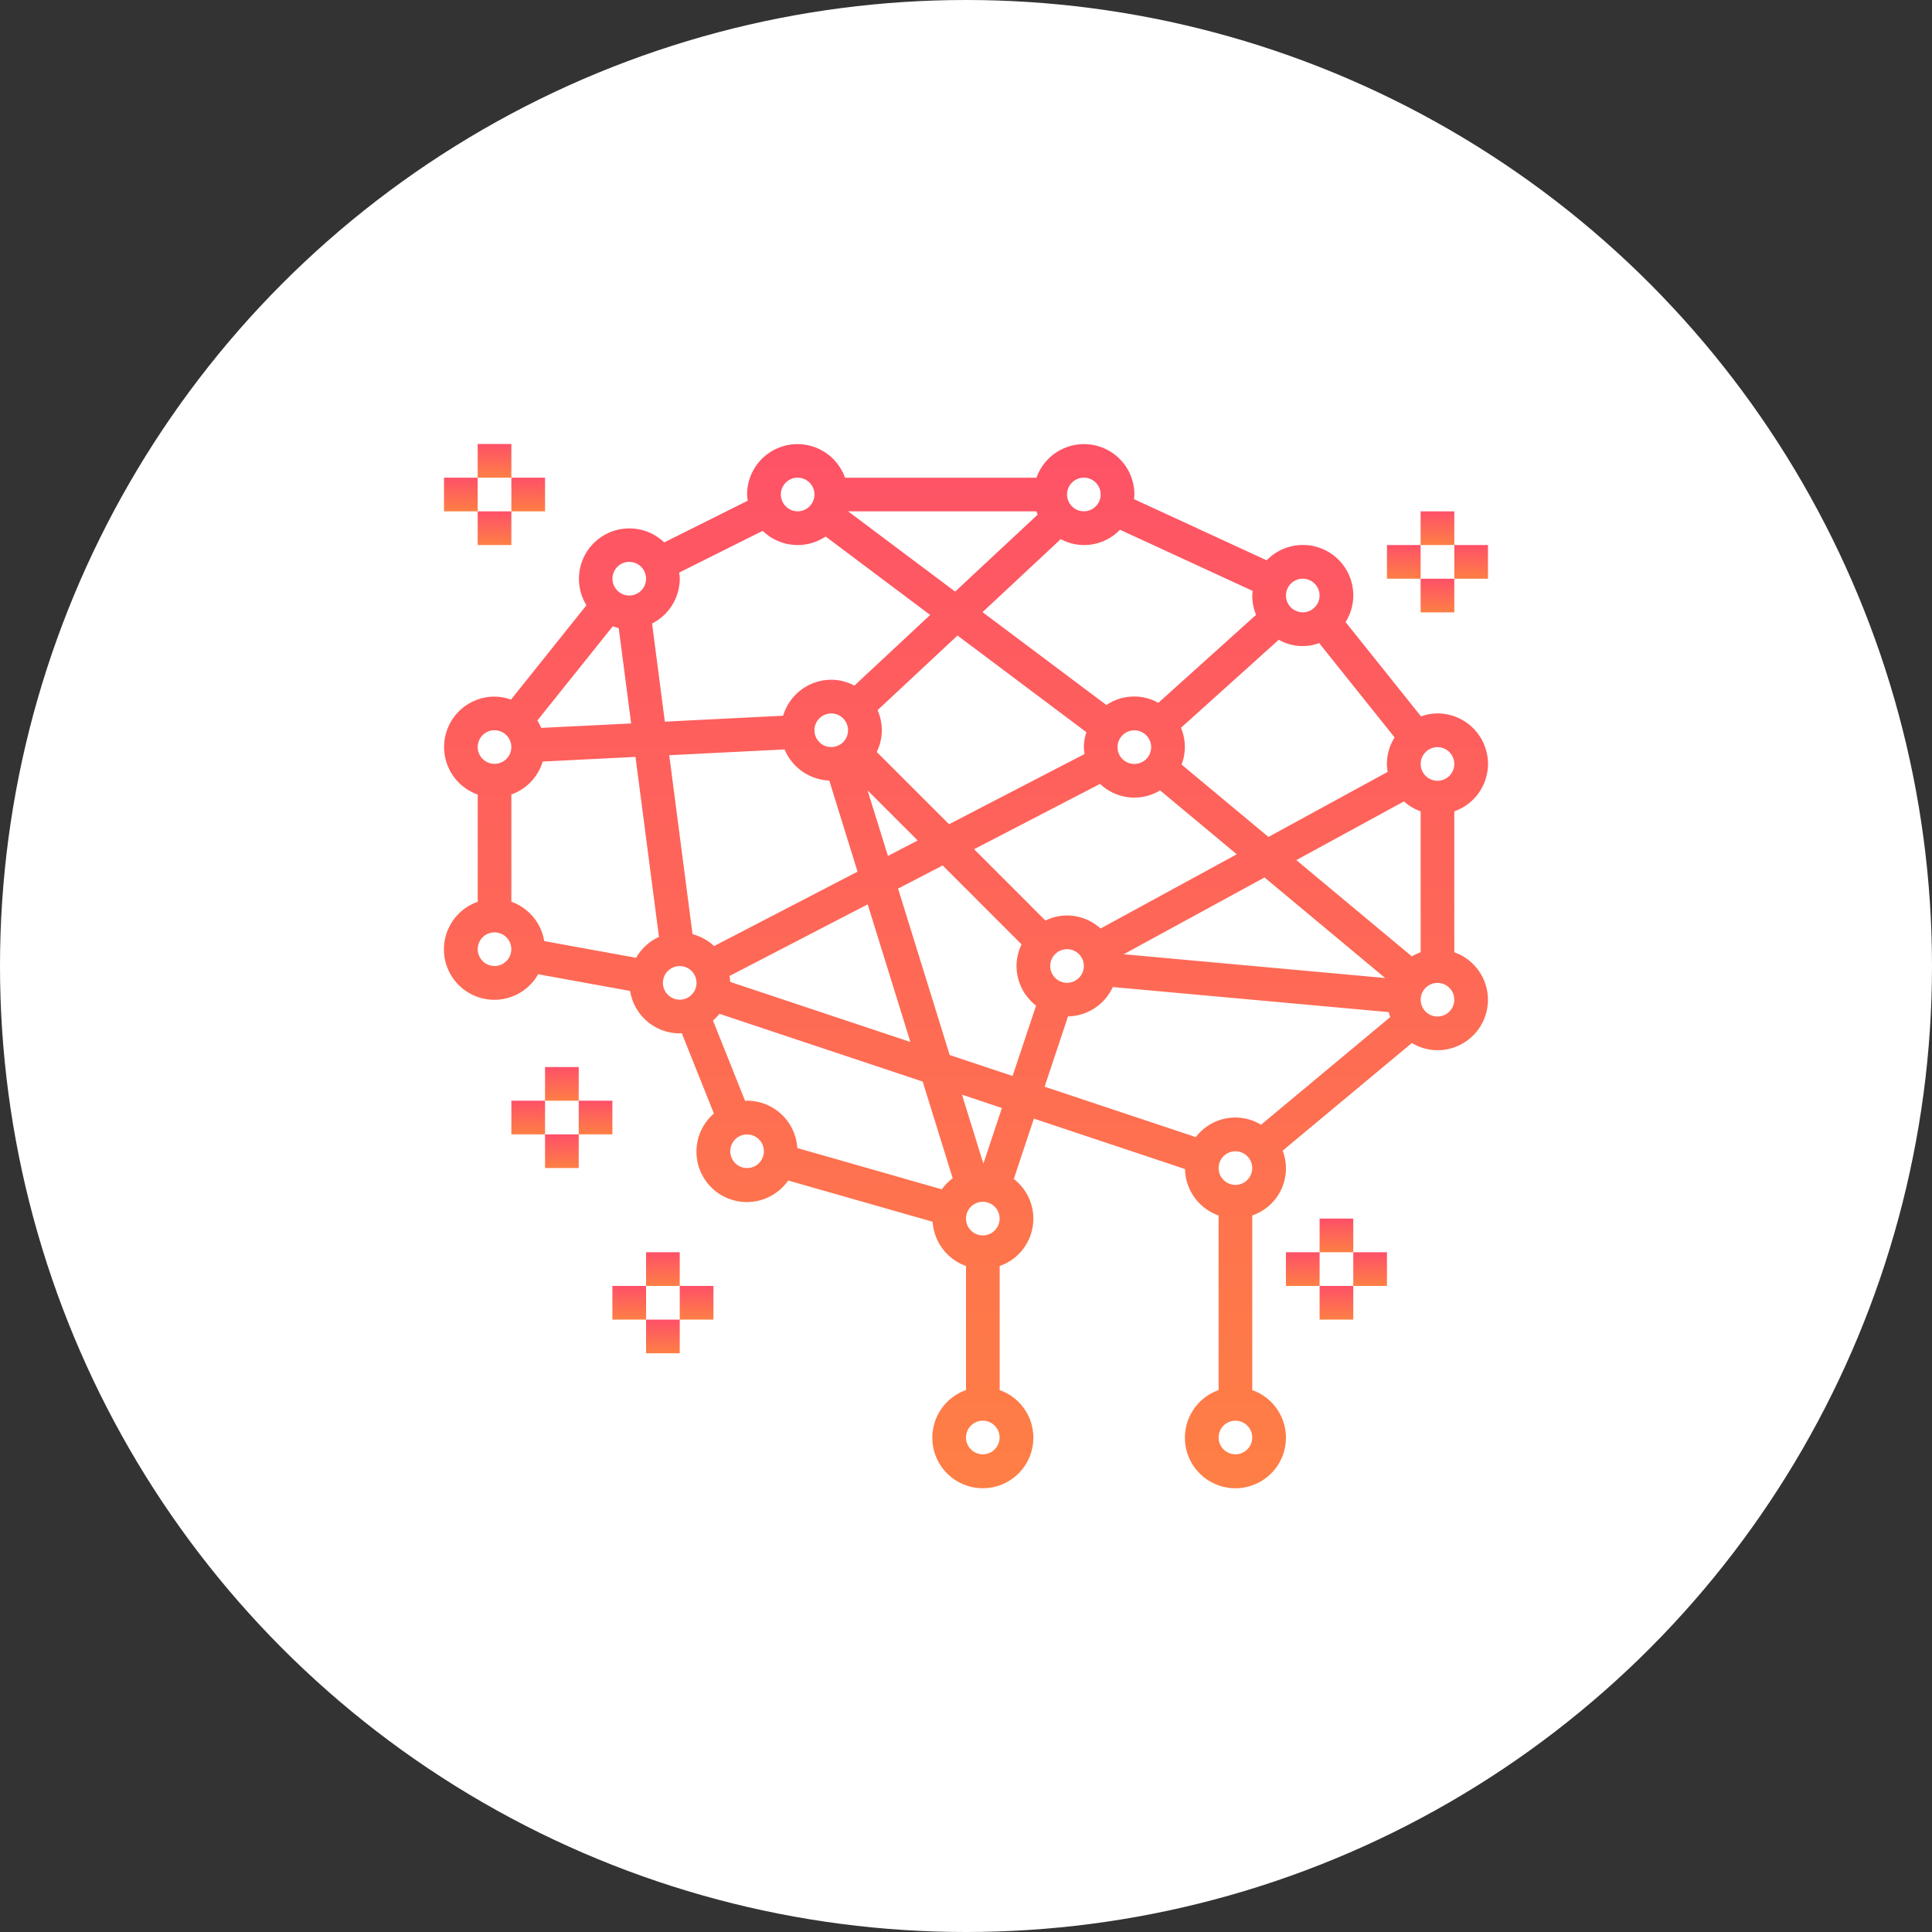
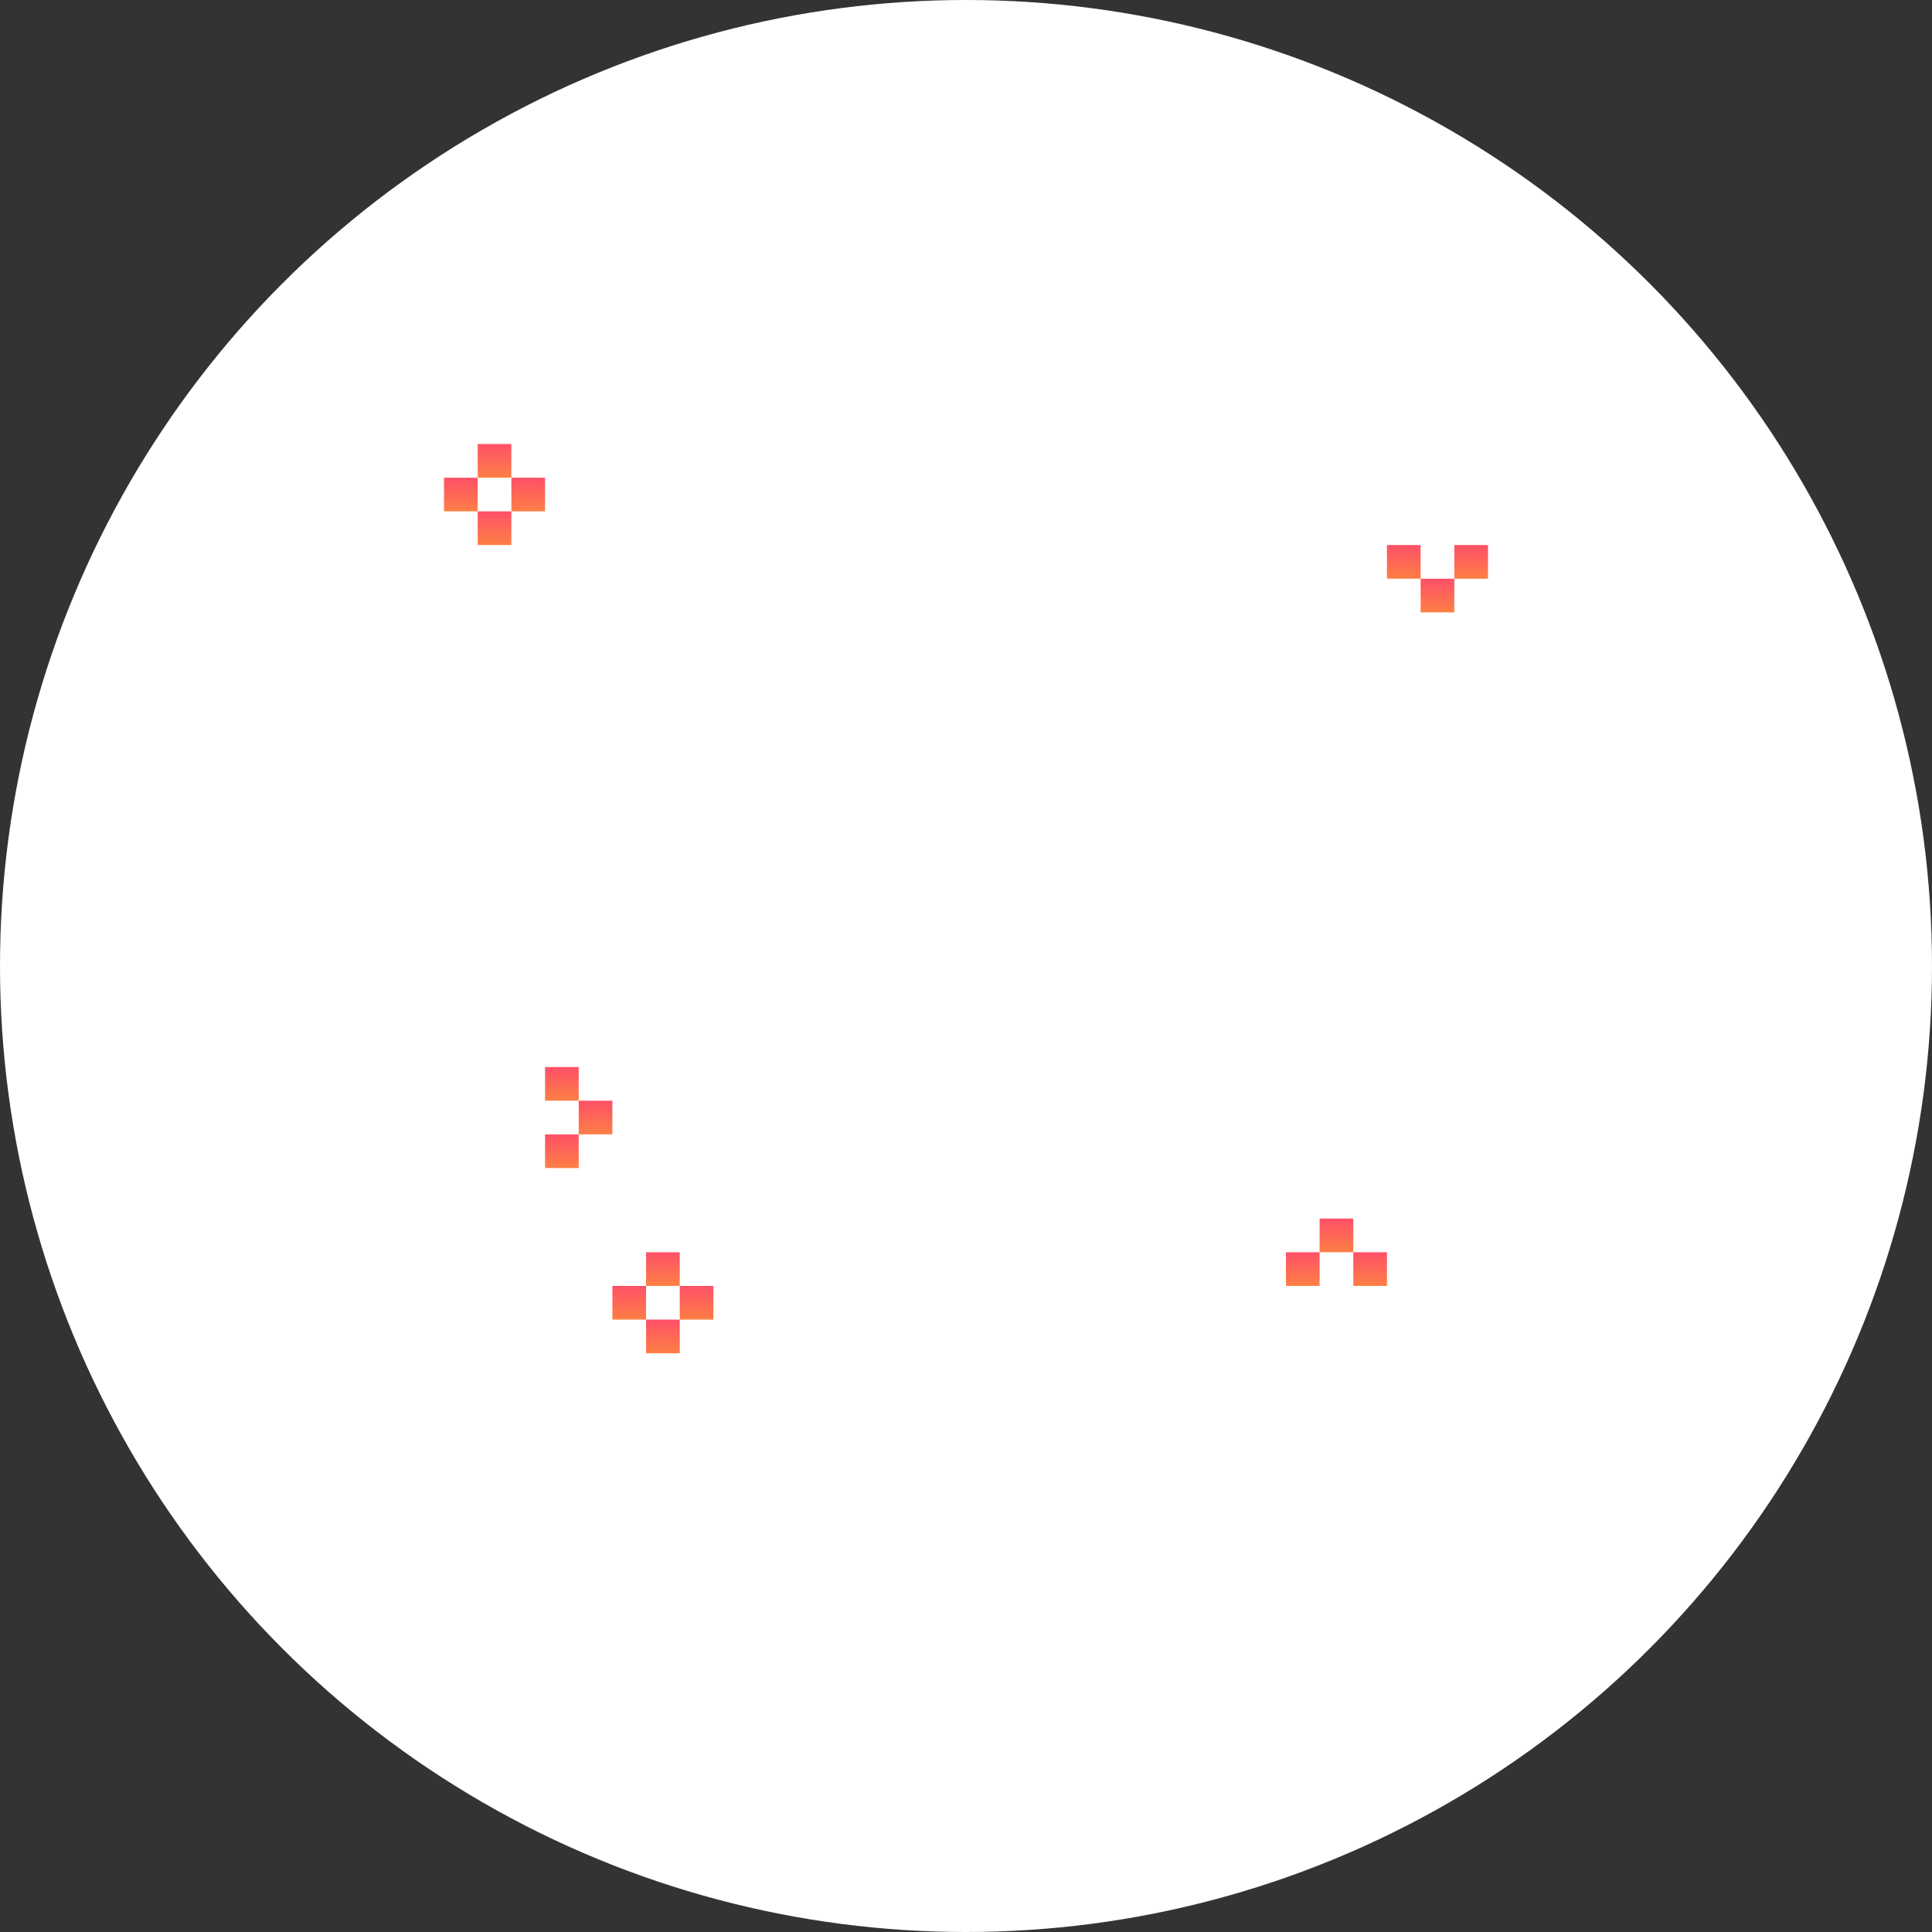
<svg xmlns="http://www.w3.org/2000/svg" id="solutionicon09" width="161" height="161" viewBox="0 0 161 161">
  <rect x="0" y="0" width="161" height="161" fill="#333333" stroke="none" />
  <defs>
    <linearGradient id="linear-gradient" x1="0.5" x2="0.5" y2="1" gradientUnits="objectBoundingBox">
      <stop offset="0" stop-color="#fe5068" />
      <stop offset="1" stop-color="#fe7f45" />
    </linearGradient>
    <clipPath id="clip-path">
      <rect id="Rectangle_2053" data-name="Rectangle 2053" width="87" height="87" transform="translate(37 37)" stroke="#707070" stroke-width="1" fill="url(#linear-gradient)" />
    </clipPath>
  </defs>
  <circle id="Ellipse_857" data-name="Ellipse 857" cx="80.5" cy="80.5" r="80.5" fill="#fff" />
  <g id="Mask_Group_154" data-name="Mask Group 154" clip-path="url(#clip-path)">
    <g id="artificial-intelligence" transform="translate(37 37)">
      <g id="Group_88488" data-name="Group 88488">
        <g id="Group_88487" data-name="Group 88487">
-           <path id="Path_14821" data-name="Path 14821" d="M87,26.661a4.215,4.215,0,0,0-4.21-4.21,4.165,4.165,0,0,0-1.372.248L75.13,14.84a4.166,4.166,0,0,0,.644-2.211,4.2,4.2,0,0,0-7.218-2.936l-11.061-5.1c.011-.126.038-.248.038-.379a4.2,4.2,0,0,0-8.161-1.4H33.419a4.2,4.2,0,0,0-8.161,1.4,4.115,4.115,0,0,0,.052.511L18.35,8.2a4.2,4.2,0,0,0-6.48,5.237L5.583,21.3a4.165,4.165,0,0,0-1.372-.248,4.2,4.2,0,0,0-1.4,8.161v8.937a4.2,4.2,0,1,0,5.037,6.037l7.66,1.392a4.2,4.2,0,0,0,4.141,3.537c.056,0,.109-.014.166-.017l2.677,6.695a4.2,4.2,0,1,0,6.19,5.582L40.72,64.813A4.193,4.193,0,0,0,43.5,68.5v10.34a4.21,4.21,0,1,0,2.806,0V68.5a4.175,4.175,0,0,0,1.177-7.253l1.675-5.028,12.591,4.2a4.2,4.2,0,0,0,2.8,3.873v14.55a4.21,4.21,0,1,0,2.806,0V64.289a4.144,4.144,0,0,0,2.533-5.4l10.767-8.972a4.162,4.162,0,0,0,2.136.6,4.2,4.2,0,0,0,1.4-8.161V30.611A4.2,4.2,0,0,0,87,26.661ZM71.564,11.226a1.4,1.4,0,1,1-1.4,1.4A1.4,1.4,0,0,1,71.564,11.226Zm-2,5.087a3.99,3.99,0,0,0,3.366.278l6.288,7.861a4.173,4.173,0,0,0-.643,2.21,4.121,4.121,0,0,0,.067.661l-9.94,5.422-7.239-6.032a4.089,4.089,0,0,0-.049-3.063ZM51.919,39.29a4.141,4.141,0,0,0-1.8.422l-5.945-5.945,10.5-5.443a4.132,4.132,0,0,0,5,.542l6.389,5.324L54.714,40.376A4.172,4.172,0,0,0,51.919,39.29Zm1.4,4.21a1.4,1.4,0,1,1-1.4-1.4A1.4,1.4,0,0,1,53.322,43.5ZM32.107,28.046l2.356,7.591-11.952,6.2a4.206,4.206,0,0,0-1.8-.988L18.77,25.934l9.615-.481A4.207,4.207,0,0,0,32.107,28.046Zm-1.236-4.191a1.4,1.4,0,1,1,1.4,1.4A1.4,1.4,0,0,1,30.871,23.854Zm4.436,14.508,3.559,11.468L23.847,44.824a4.09,4.09,0,0,0-.051-.494Zm-.01-9.5,4.179,4.177-2.482,1.287Zm.766-3.2a4.117,4.117,0,0,0,.067-3.483l6.662-6.219,10.74,8.054a4.145,4.145,0,0,0-.21,1.247,4.276,4.276,0,0,0,.058.573L42.088,31.684Zm20.066-.4a1.4,1.4,0,1,1,1.4,1.4A1.4,1.4,0,0,1,56.129,25.258ZM68.376,36.121,78.43,44.5,56.645,42.52ZM53.322,2.806a1.4,1.4,0,1,1-1.4,1.4A1.4,1.4,0,0,1,53.322,2.806ZM51.394,7.93a4.133,4.133,0,0,0,4.938-.786l11.06,5.1c-.011.128-.038.25-.038.38a4.189,4.189,0,0,0,.323,1.611l-8.15,7.335a4.122,4.122,0,0,0-4.326.182L44.877,14.012ZM49.371,5.613c.034.091.058.187.1.275L42.595,12.3,33.678,5.613Zm-19.9-2.806a1.4,1.4,0,1,1-1.4,1.4A1.4,1.4,0,0,1,29.468,2.806Zm-9.822,8.419a4.067,4.067,0,0,0-.052-.509l6.96-3.48a4.184,4.184,0,0,0,5.245.474l8.712,6.535L34.2,20.133a4.158,4.158,0,0,0-1.928-.488,4.2,4.2,0,0,0-4.013,3l-9.856.493L17.339,14.96A4.2,4.2,0,0,0,19.646,11.226Zm-4.21-1.4a1.4,1.4,0,1,1-1.4,1.4A1.4,1.4,0,0,1,15.436,9.822Zm-1.372,5.364a4.258,4.258,0,0,0,.493.153l1.036,7.944L8.1,23.658a4.18,4.18,0,0,0-.324-.612ZM4.21,23.854a1.4,1.4,0,1,1-1.4,1.4A1.4,1.4,0,0,1,4.21,23.854Zm0,19.645a1.4,1.4,0,1,1,1.4-1.4A1.4,1.4,0,0,1,4.21,43.5Zm11.8-.683L8.353,41.424a4.2,4.2,0,0,0-2.739-3.279V29.208a4.2,4.2,0,0,0,2.61-2.746l7.734-.387,1.956,15A4.214,4.214,0,0,0,16.011,42.816Zm3.634,3.49a1.4,1.4,0,1,1,1.4-1.4A1.4,1.4,0,0,1,19.646,46.306Zm5.613,14.032a1.4,1.4,0,1,1,1.4-1.4A1.4,1.4,0,0,1,25.258,60.338ZM41.485,62.11,29.443,58.669a4.2,4.2,0,0,0-4.184-3.944c-.056,0-.109.014-.166.017l-2.677-6.695a4.326,4.326,0,0,0,.533-.565l16.942,5.648,2.5,8.06A4.278,4.278,0,0,0,41.485,62.11ZM44.9,84.192a1.4,1.4,0,1,1,1.4-1.4A1.4,1.4,0,0,1,44.9,84.192Zm0-18.242a1.4,1.4,0,1,1,1.4-1.4A1.4,1.4,0,0,1,44.9,65.951Zm.048-5.983-1.783-5.745,3.328,1.11Zm2.433-7.3-5.24-1.747L37.839,37.05l3.718-1.928L48.132,41.7a4.141,4.141,0,0,0-.422,1.8,4.187,4.187,0,0,0,1.631,3.3ZM65.951,84.192a1.4,1.4,0,1,1,1.4-1.4A1.4,1.4,0,0,1,65.951,84.192Zm0-22.451a1.4,1.4,0,1,1,1.4-1.4A1.4,1.4,0,0,1,65.951,61.741Zm2.136-5.012a4.136,4.136,0,0,0-5.437,1.03l-12.6-4.2L52,47.7a4.2,4.2,0,0,0,3.734-2.446l22.993,2.089a4.137,4.137,0,0,0,.129.413Zm2.94-22.054,8.968-4.892a4.166,4.166,0,0,0,1.393.828V42.354a4.221,4.221,0,0,0-.734.344ZM82.79,47.709a1.4,1.4,0,1,1,1.4-1.4A1.4,1.4,0,0,1,82.79,47.709Zm0-19.645a1.4,1.4,0,1,1,1.4-1.4A1.4,1.4,0,0,1,82.79,28.064Z" fill="url(#linear-gradient)" />
          <rect id="Rectangle_2054" data-name="Rectangle 2054" width="2.806" height="2.806" transform="translate(2.807)" fill="url(#linear-gradient)" />
          <rect id="Rectangle_2055" data-name="Rectangle 2055" width="2.806" height="2.806" transform="translate(2.807 5.613)" fill="url(#linear-gradient)" />
          <rect id="Rectangle_2056" data-name="Rectangle 2056" width="2.806" height="2.806" transform="translate(5.614 2.806)" fill="url(#linear-gradient)" />
          <rect id="Rectangle_2057" data-name="Rectangle 2057" width="2.806" height="2.806" transform="translate(0.001 2.806)" fill="url(#linear-gradient)" />
          <rect id="Rectangle_2058" data-name="Rectangle 2058" width="2.806" height="2.806" transform="translate(72.967 64.547)" fill="url(#linear-gradient)" />
-           <rect id="Rectangle_2059" data-name="Rectangle 2059" width="2.806" height="2.806" transform="translate(72.967 70.16)" fill="url(#linear-gradient)" />
          <rect id="Rectangle_2060" data-name="Rectangle 2060" width="2.806" height="2.806" transform="translate(75.774 67.354)" fill="url(#linear-gradient)" />
          <rect id="Rectangle_2061" data-name="Rectangle 2061" width="2.806" height="2.806" transform="translate(70.161 67.354)" fill="url(#linear-gradient)" />
-           <rect id="Rectangle_2062" data-name="Rectangle 2062" width="2.806" height="2.806" transform="translate(81.386 5.613)" fill="url(#linear-gradient)" />
          <rect id="Rectangle_2063" data-name="Rectangle 2063" width="2.806" height="2.806" transform="translate(81.386 11.226)" fill="url(#linear-gradient)" />
          <rect id="Rectangle_2064" data-name="Rectangle 2064" width="2.806" height="2.806" transform="translate(84.193 8.419)" fill="url(#linear-gradient)" />
          <rect id="Rectangle_2065" data-name="Rectangle 2065" width="2.806" height="2.806" transform="translate(78.58 8.419)" fill="url(#linear-gradient)" />
          <rect id="Rectangle_2066" data-name="Rectangle 2066" width="2.806" height="2.806" transform="translate(16.839 67.354)" fill="url(#linear-gradient)" />
          <rect id="Rectangle_2067" data-name="Rectangle 2067" width="2.806" height="2.806" transform="translate(16.839 72.967)" fill="url(#linear-gradient)" />
          <rect id="Rectangle_2068" data-name="Rectangle 2068" width="2.806" height="2.806" transform="translate(19.646 70.16)" fill="url(#linear-gradient)" />
          <rect id="Rectangle_2069" data-name="Rectangle 2069" width="2.806" height="2.806" transform="translate(14.033 70.16)" fill="url(#linear-gradient)" />
          <rect id="Rectangle_2070" data-name="Rectangle 2070" width="2.806" height="2.806" transform="translate(8.42 51.919)" fill="url(#linear-gradient)" />
          <rect id="Rectangle_2071" data-name="Rectangle 2071" width="2.806" height="2.806" transform="translate(8.42 57.531)" fill="url(#linear-gradient)" />
          <rect id="Rectangle_2072" data-name="Rectangle 2072" width="2.806" height="2.806" transform="translate(11.226 54.725)" fill="url(#linear-gradient)" />
-           <rect id="Rectangle_2073" data-name="Rectangle 2073" width="2.806" height="2.806" transform="translate(5.614 54.725)" fill="url(#linear-gradient)" />
        </g>
      </g>
    </g>
  </g>
</svg>